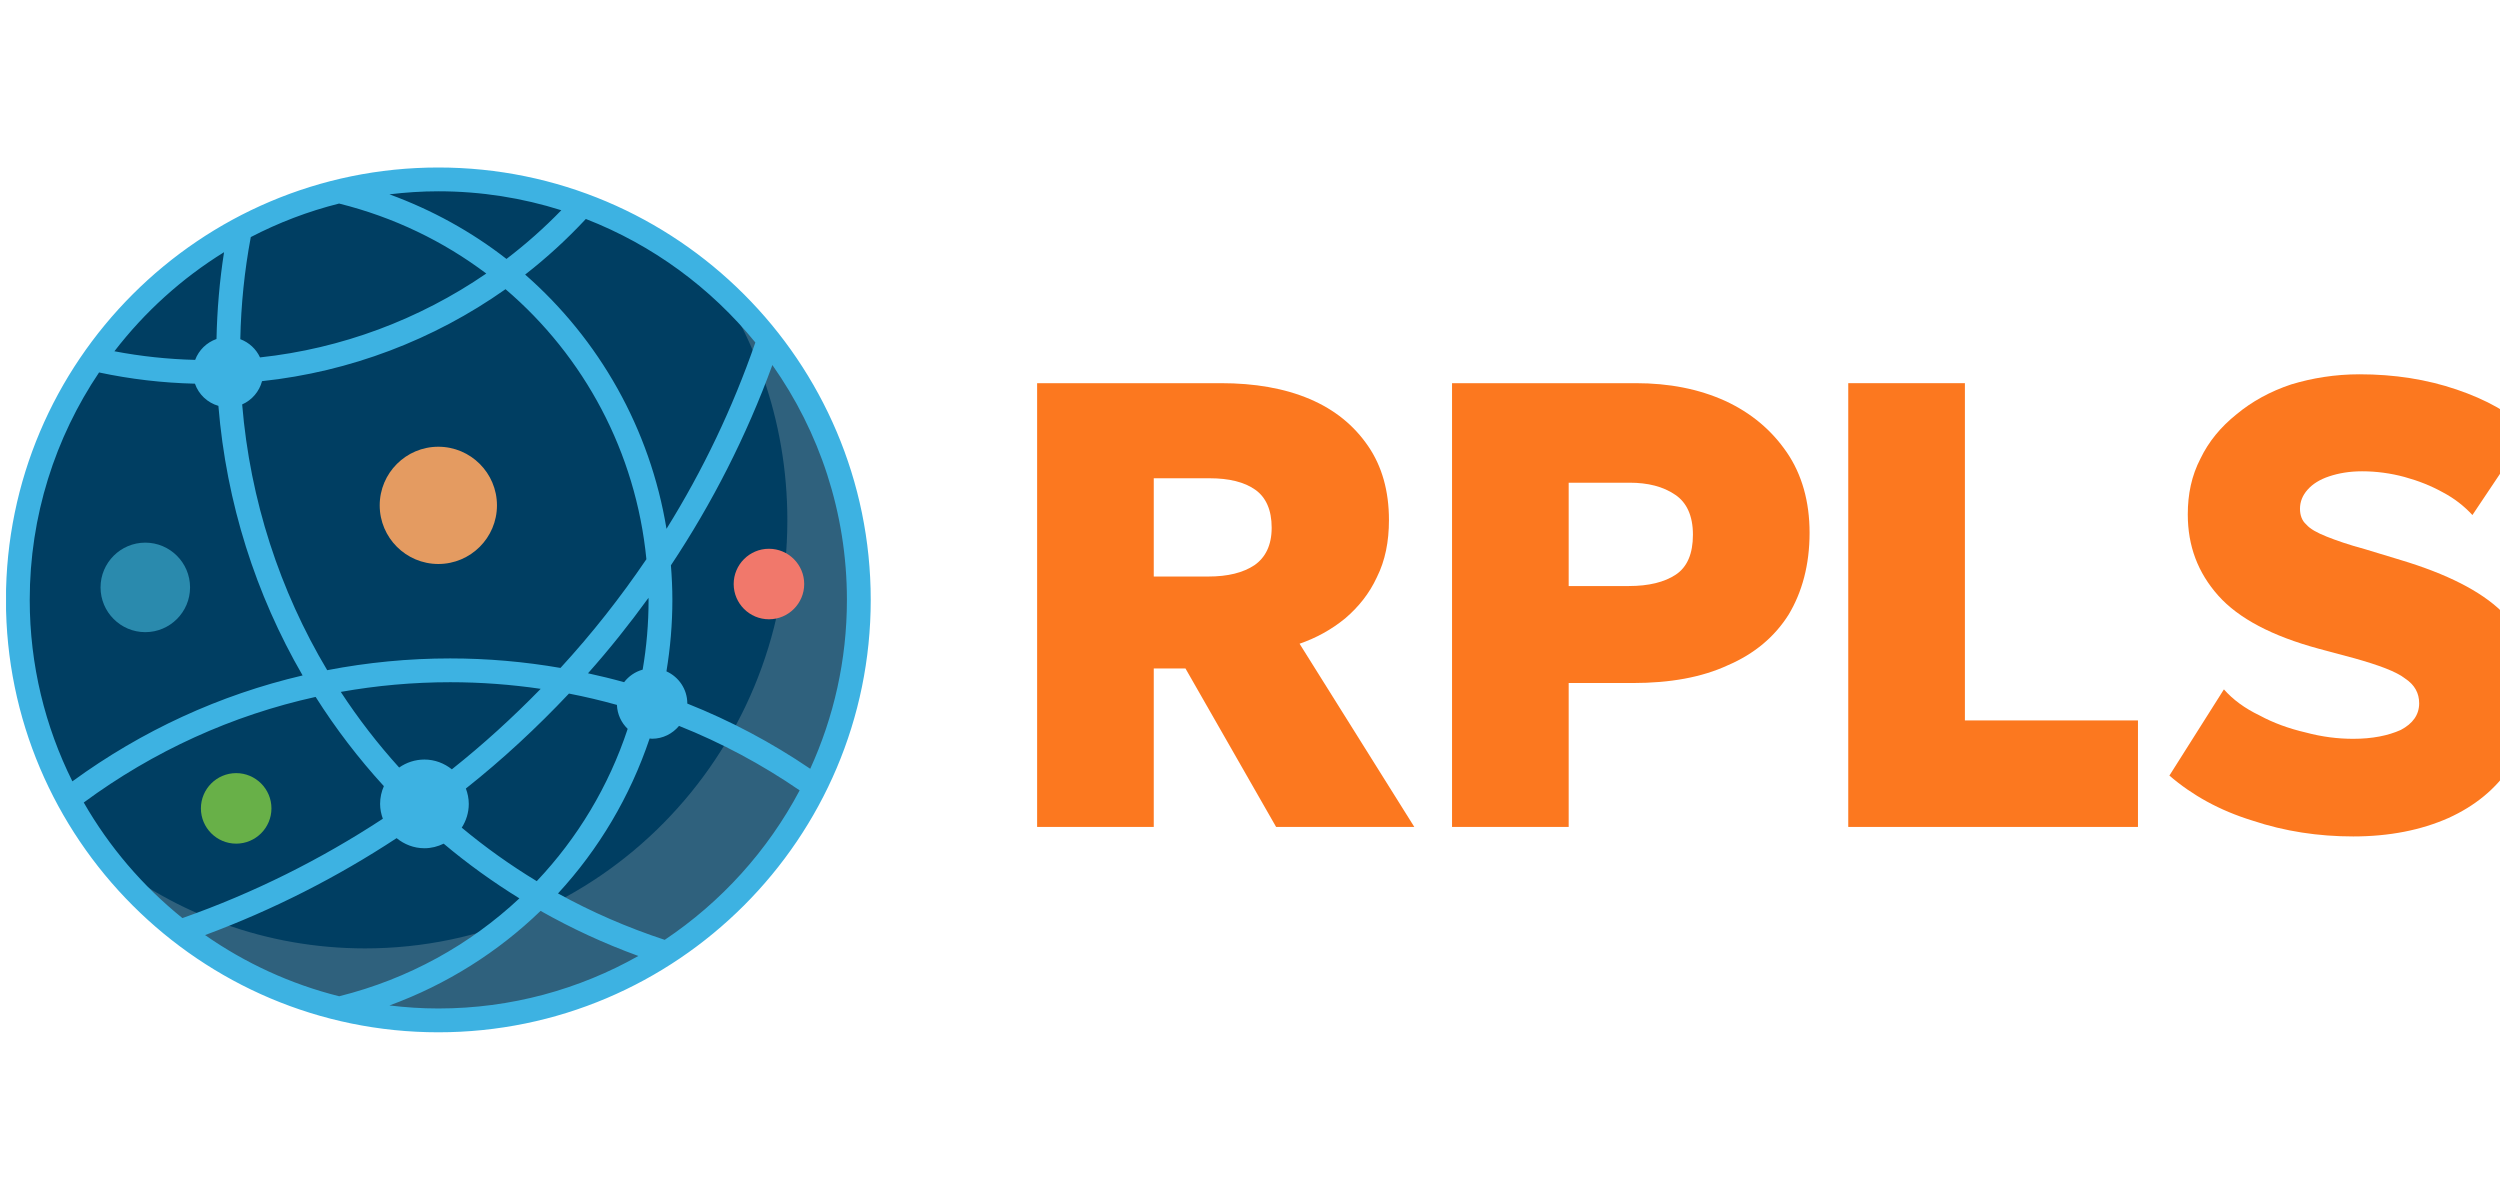
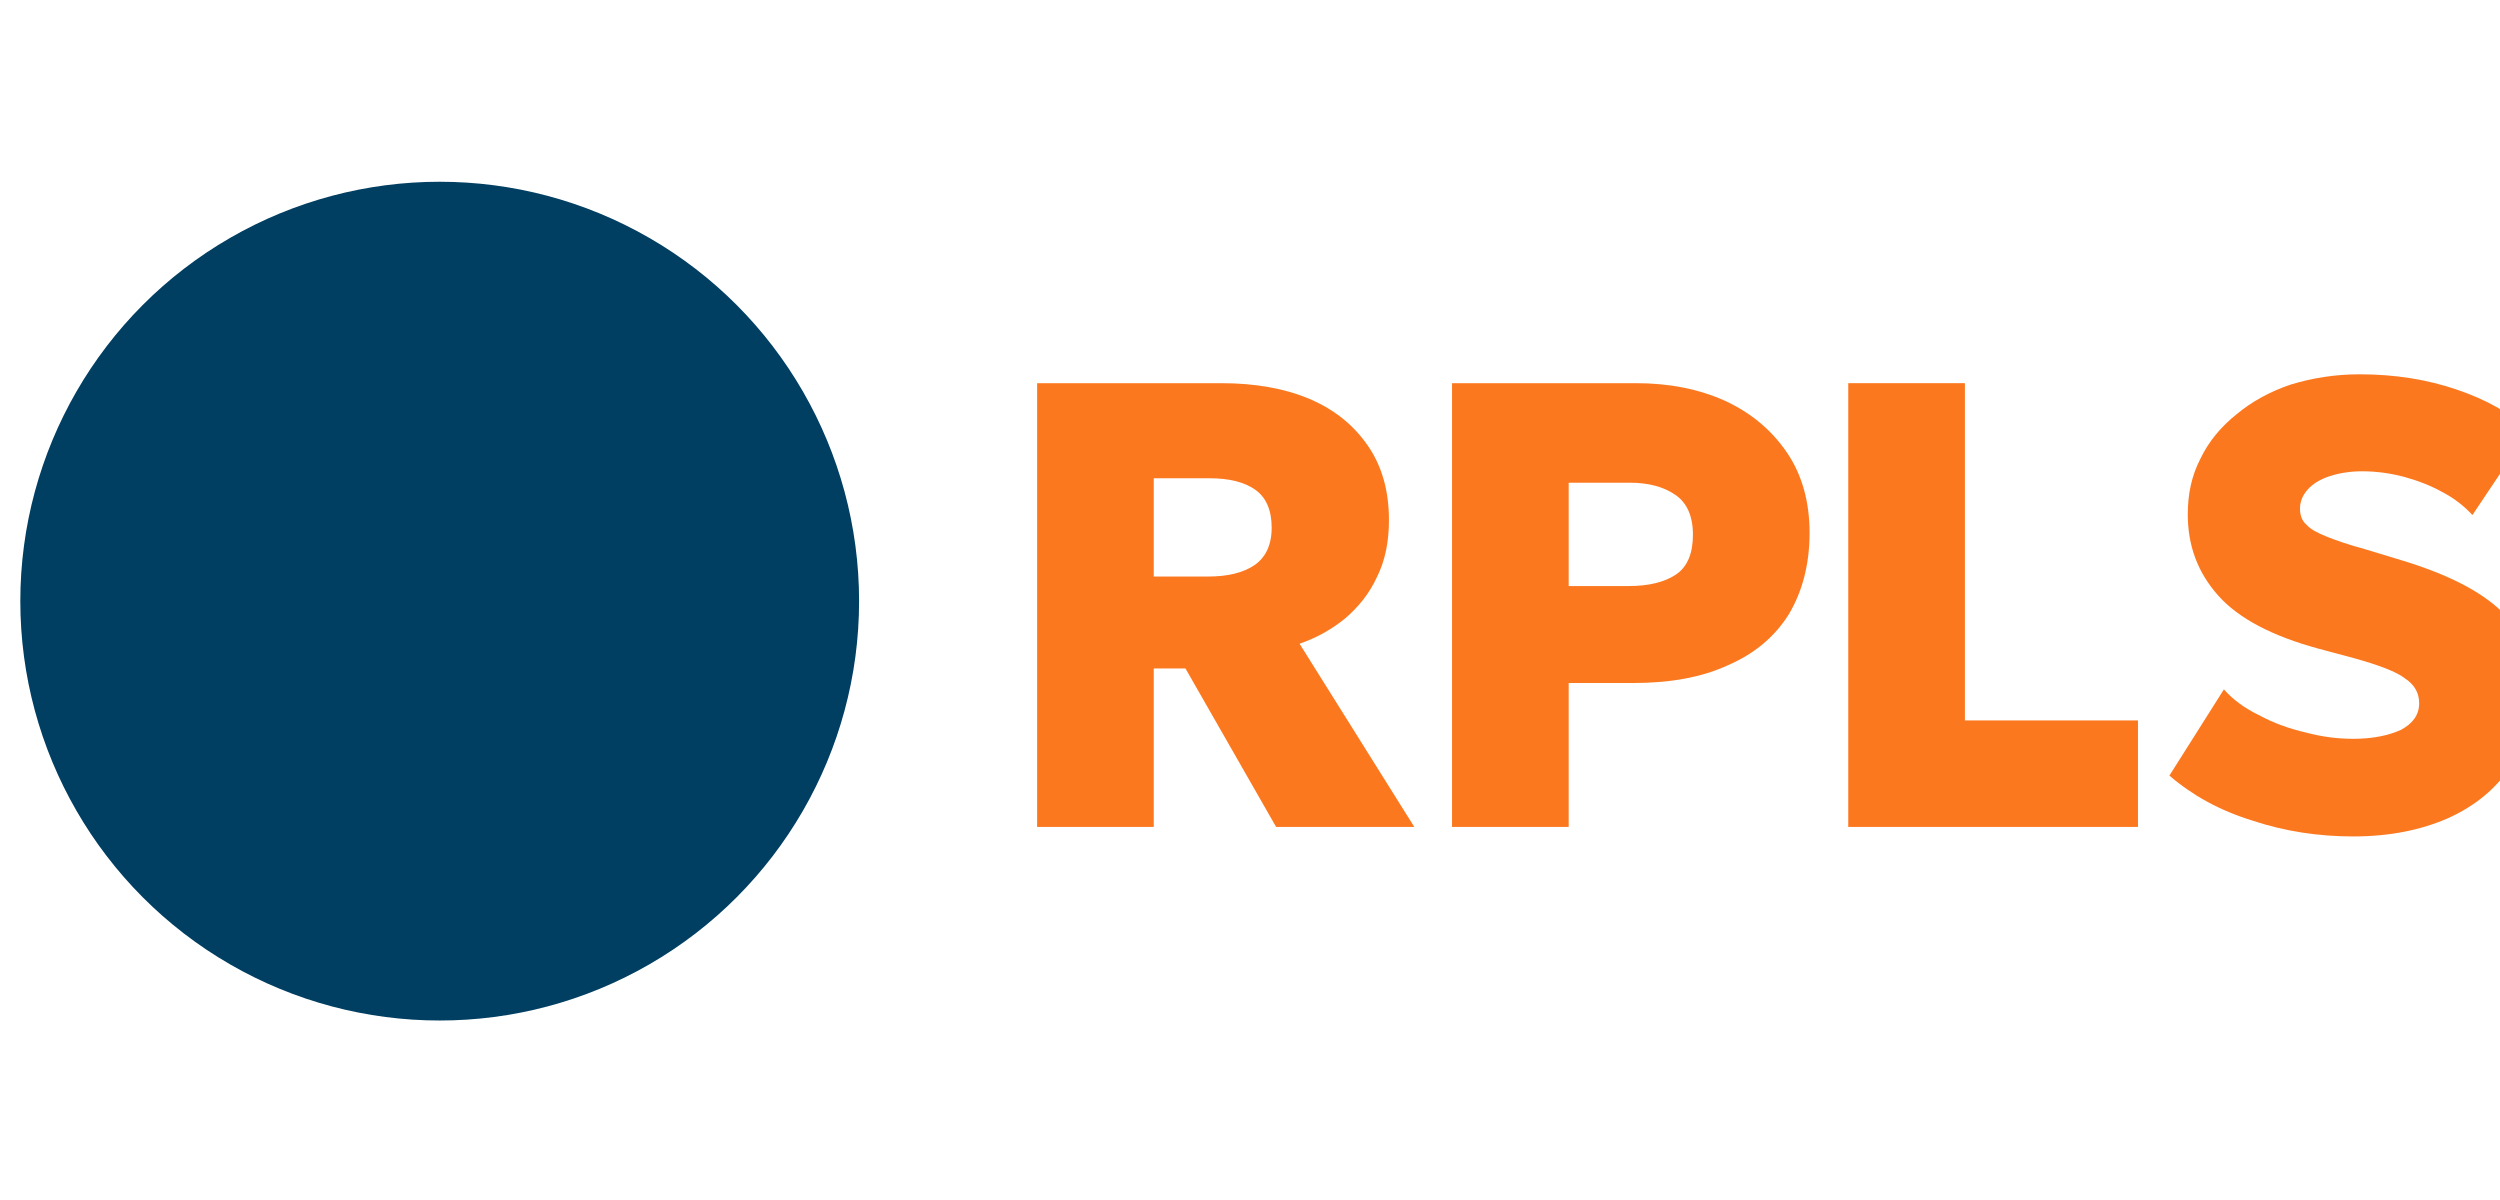
<svg xmlns="http://www.w3.org/2000/svg" width="100%" height="100%" viewBox="0 0 200 96" version="1.1" xml:space="preserve" style="fill-rule:evenodd;clip-rule:evenodd;stroke-linejoin:round;stroke-miterlimit:2;">
  <g transform="matrix(0.088,0,0,0.088,-826.3,-82.605)">
    <g transform="matrix(576.31,0,0,576.31,10286.5,1690.45)">
      <path d="M0.08,-0L0.08,-0.7L0.37,-0.7C0.423,-0.7 0.47,-0.692 0.51,-0.675C0.55,-0.658 0.58,-0.633 0.602,-0.601C0.624,-0.569 0.635,-0.53 0.635,-0.484C0.635,-0.45 0.629,-0.42 0.616,-0.394C0.604,-0.368 0.587,-0.347 0.566,-0.329C0.544,-0.311 0.52,-0.298 0.494,-0.289L0.675,-0L0.457,-0L0.314,-0.25L0.264,-0.25L0.264,-0L0.08,-0ZM0.264,-0.395L0.35,-0.395C0.381,-0.395 0.405,-0.401 0.423,-0.413C0.44,-0.425 0.45,-0.444 0.45,-0.472C0.45,-0.5 0.441,-0.52 0.424,-0.532C0.407,-0.544 0.383,-0.55 0.352,-0.55L0.264,-0.55L0.264,-0.395Z" style="fill:rgb(252,120,31);fill-rule:nonzero;" />
    </g>
    <g transform="matrix(576.31,0,0,576.31,10663.7,1690.45)">
      <path d="M0.08,-0L0.08,-0.7L0.37,-0.7C0.422,-0.7 0.469,-0.691 0.511,-0.672C0.552,-0.653 0.584,-0.626 0.608,-0.591C0.632,-0.556 0.644,-0.513 0.644,-0.464C0.644,-0.413 0.632,-0.37 0.611,-0.335C0.589,-0.3 0.557,-0.273 0.515,-0.255C0.474,-0.236 0.424,-0.227 0.365,-0.227L0.264,-0.227L0.264,-0L0.08,-0ZM0.264,-0.38L0.359,-0.38C0.39,-0.38 0.415,-0.386 0.433,-0.398C0.451,-0.41 0.46,-0.431 0.46,-0.461C0.46,-0.491 0.45,-0.512 0.432,-0.524C0.413,-0.537 0.389,-0.543 0.36,-0.543L0.264,-0.543L0.264,-0.38Z" style="fill:rgb(252,120,31);fill-rule:nonzero;" />
    </g>
    <g transform="matrix(576.31,0,0,576.31,11023.9,1690.45)">
      <path d="M0.08,-0L0.08,-0.7L0.264,-0.7L0.264,-0.168L0.537,-0.168L0.537,-0L0.08,-0Z" style="fill:rgb(252,120,31);fill-rule:nonzero;" />
    </g>
    <g transform="matrix(576.31,0,0,576.31,11338.9,1690.45)">
      <path d="M0.33,0.015C0.275,0.015 0.222,0.007 0.171,-0.01C0.119,-0.026 0.076,-0.05 0.04,-0.081L0.126,-0.217C0.14,-0.201 0.159,-0.187 0.182,-0.176C0.204,-0.164 0.229,-0.155 0.255,-0.149C0.281,-0.142 0.306,-0.139 0.33,-0.139C0.36,-0.139 0.385,-0.144 0.405,-0.153C0.424,-0.163 0.434,-0.177 0.434,-0.195C0.434,-0.211 0.427,-0.224 0.412,-0.234C0.398,-0.245 0.371,-0.255 0.332,-0.266L0.276,-0.281C0.202,-0.301 0.149,-0.329 0.117,-0.365C0.085,-0.401 0.069,-0.443 0.069,-0.493C0.069,-0.525 0.075,-0.554 0.089,-0.581C0.102,-0.608 0.121,-0.631 0.146,-0.651C0.17,-0.671 0.199,-0.687 0.232,-0.698C0.265,-0.708 0.301,-0.714 0.34,-0.714C0.395,-0.714 0.446,-0.706 0.493,-0.69C0.54,-0.674 0.578,-0.653 0.607,-0.625L0.518,-0.492C0.505,-0.506 0.49,-0.518 0.471,-0.528C0.453,-0.538 0.433,-0.546 0.411,-0.552C0.389,-0.558 0.366,-0.561 0.344,-0.561C0.324,-0.561 0.307,-0.558 0.292,-0.553C0.277,-0.548 0.266,-0.541 0.258,-0.532C0.25,-0.523 0.246,-0.513 0.246,-0.502C0.246,-0.492 0.249,-0.483 0.256,-0.477C0.262,-0.47 0.273,-0.464 0.288,-0.458C0.303,-0.452 0.323,-0.445 0.349,-0.438L0.405,-0.421C0.478,-0.399 0.531,-0.372 0.564,-0.34C0.597,-0.308 0.613,-0.266 0.613,-0.215C0.613,-0.17 0.601,-0.13 0.578,-0.095C0.555,-0.06 0.522,-0.033 0.48,-0.014C0.437,0.005 0.387,0.015 0.33,0.015Z" style="fill:rgb(252,120,31);fill-rule:nonzero;" />
    </g>
  </g>
  <g transform="matrix(0.178,0,0,0.178,-2.072,11.724)">
    <circle cx="209.259" cy="204.308" r="188.487" style="fill:rgb(0,62,98);" />
  </g>
  <g id="rpls_logo.afdesign" transform="matrix(0.173,0,0,0.173,35.083,48)">
    <g transform="matrix(1,0,0,1,-200,-200)">
      <clipPath id="_clip1">
-         <rect x="0" y="0" width="400" height="400" />
-       </clipPath>
+         </clipPath>
      <g clip-path="url(#_clip1)">
        <g id="Shadow" transform="matrix(0.506,0,0,0.513,-41.529,-60.119)">
          <path d="M713.497,196.62C765.187,262.282 796.109,345.062 796.109,435.112C796.109,648.29 623.296,821.105 410.12,821.104C320.066,821.104 237.29,790.182 171.626,738.49C242.304,828.269 351.878,885.988 475.004,885.988C688.18,885.988 860.992,713.175 860.992,499.997C860.992,376.872 803.274,267.296 713.497,196.62Z" style="fill:rgb(238,238,238);fill-opacity:0.2;fill-rule:nonzero;" />
        </g>
        <g id="Logo">
          <g transform="matrix(1.079,0,0,1.079,-197.168,-0.801)">
-             <path d="M474.703,230.488C474.703,230.473 474.707,230.457 474.707,230.445C474.707,224.312 471.023,219.047 465.762,216.68C467.414,206.691 468.305,196.465 468.305,186.055C468.305,181.066 468.066,176.133 467.68,171.234C485.391,144.594 500.047,115.828 511.16,85.398C531.258,113.898 543.109,148.609 543.109,186.055C543.109,211.859 537.457,236.355 527.387,258.434C510.746,247.148 493.105,237.797 474.703,230.488ZM465.016,331.746C448.957,326.457 433.664,319.797 419.289,311.859C436.801,292.883 450.211,270.277 458.559,245.453C458.906,245.477 459.238,245.559 459.594,245.559C464.258,245.559 468.387,243.387 471.16,240.055C489.238,247.254 506.551,256.508 522.852,267.684C509.168,293.535 489.215,315.578 465.016,331.746ZM368,361.164C360.91,361.164 353.926,360.691 347.051,359.867C371.711,350.836 393.621,336.922 411.82,319.332C425.07,326.836 439.059,333.324 453.73,338.656C428.371,352.961 399.133,361.164 368,361.164ZM268.031,329.703C297.055,318.941 324.555,304.965 350.121,288.16C353.395,290.824 357.504,292.488 362.043,292.488C365.008,292.488 367.785,291.75 370.289,290.527C380.449,299.082 391.305,306.902 402.745,313.969C381.559,333.793 355.262,348.504 325.5,355.926C304.609,350.691 285.207,341.691 268.031,329.703ZM216.035,272.891C246.043,250.777 279.684,235.516 315.41,227.629C324.008,241.211 333.797,254.008 344.656,265.879C343.629,268.211 343.043,270.777 343.043,273.484C343.043,275.727 343.504,277.848 344.219,279.848C317.566,297.32 288.781,311.703 258.32,322.422C241.328,308.727 226.953,291.926 216.035,272.891ZM192.887,186.055C192.887,150 203.848,116.461 222.602,88.578C236.059,91.453 249.832,93.059 263.688,93.391C265.293,97.988 269.035,101.543 273.742,102.898C277.148,144.512 289.762,183.781 309.836,218.434C274.445,226.715 241.086,242.004 211.164,263.816C199.492,240.371 192.887,213.977 192.887,186.055ZM276.168,37.039C274.246,49.309 273.188,61.758 272.93,74.238C268.703,75.723 265.348,79 263.781,83.195C252.129,82.902 240.547,81.672 229.176,79.5C242.125,62.668 258.047,48.246 276.168,37.039ZM287.629,30.559C299.52,24.383 312.191,19.52 325.469,16.191C348.91,22.027 370.207,32.375 388.551,46.188C359.793,65.906 326.477,78.379 291.582,82.133C289.914,78.527 286.875,75.715 283.133,74.32C283.434,59.602 284.926,44.918 287.629,30.559ZM368,10.941C386.363,10.941 404.065,13.801 420.711,19.062C413.367,26.637 405.504,33.598 397.203,39.93C382.285,28.297 365.395,18.957 347.039,12.242C353.918,11.414 360.902,10.941 368,10.941ZM447.621,221.324C442.508,219.895 437.34,218.645 432.145,217.508C441.332,207.195 449.941,196.367 458.07,185.172C458.07,185.469 458.105,185.758 458.105,186.055C458.105,196.219 457.238,206.207 455.574,215.941C452.363,216.832 449.594,218.742 447.621,221.324ZM379.805,266.895C395.527,254.445 410.229,240.777 423.984,226.199C430.91,227.539 437.762,229.168 444.539,231.055C444.703,235.082 446.426,238.711 449.152,241.328C441.047,265.863 427.699,288.102 410.18,306.594C398.832,299.723 388.102,292.047 378.035,283.672C379.922,280.719 381.051,277.238 381.051,273.484C381.051,271.16 380.574,268.957 379.805,266.895ZM320.375,216.18C300.094,182.18 287.336,143.426 283.93,102.281C288.105,100.449 291.258,96.777 292.449,92.305C330.113,88.289 366.039,74.602 396.797,52.895C430.52,81.672 452.66,122.742 457.172,168.621C446.031,185.047 433.746,200.629 420.352,215.211C404.87,212.539 389.082,211.137 373.102,211.137C355.191,211.137 337.57,212.867 320.375,216.18ZM373.102,221.336C386.184,221.336 399.125,222.312 411.87,224.172C399.902,236.438 387.23,248.004 373.797,258.664C370.551,256.082 366.5,254.477 362.043,254.477C358.016,254.477 354.289,255.754 351.215,257.902C342.035,247.758 333.672,236.922 326.188,225.484C341.523,222.766 357.191,221.336 373.102,221.336ZM431.219,22.801C459.824,33.918 484.809,52.312 503.867,75.738C494.121,103.875 481.32,130.645 465.785,155.594C458.738,112.688 436.973,74.445 405.211,46.637C414.449,39.438 423.148,31.48 431.219,22.801ZM368,0.742C265.82,0.742 182.688,83.871 182.688,186.055C182.688,288.238 265.82,371.367 368,371.367C470.18,371.367 553.312,288.238 553.312,186.055C553.312,83.871 470.18,0.742 368,0.742Z" style="fill:rgb(61,178,226);fill-rule:nonzero;" />
-           </g>
+             </g>
          <g transform="matrix(1.079,0,0,1.079,-197.168,-0.801)">
            <path d="M393.129,145.539C393.129,131.688 381.859,120.414 368,120.414C354.148,120.414 342.875,131.688 342.875,145.539C342.875,159.395 354.148,170.668 368,170.668C381.859,170.668 393.129,159.395 393.129,145.539Z" style="fill:rgb(228,155,97);fill-rule:nonzero;" />
          </g>
          <g transform="matrix(1.079,0,0,1.079,-404.183,-9.53)">
            <path d="M458.105,283.496C458.105,291.828 464.887,298.609 473.223,298.609C481.555,298.609 488.336,291.828 488.336,283.496C488.336,275.164 481.555,268.383 473.223,268.383C464.887,268.383 458.105,275.164 458.105,283.496Z" style="fill:rgb(104,176,72);fill-rule:nonzero;" />
          </g>
          <g transform="matrix(1.079,0,0,1.079,-197.168,-0.801)">
            <path d="M509.691,164.141C501.359,164.141 494.578,170.922 494.578,179.254C494.578,187.586 501.359,194.363 509.691,194.363C518.02,194.363 524.805,187.586 524.805,179.254C524.805,170.922 518.02,164.141 509.691,164.141Z" style="fill:rgb(241,120,107);fill-rule:nonzero;" />
          </g>
          <g transform="matrix(1.079,0,0,1.079,-197.168,-0.801)">
            <path d="M242.41,161.516C231.84,161.516 223.234,170.117 223.234,180.695C223.234,191.273 231.84,199.879 242.41,199.879C252.992,199.879 261.598,191.273 261.598,180.695C261.598,170.117 252.992,161.516 242.41,161.516Z" style="fill:rgb(42,138,173);fill-rule:nonzero;" />
          </g>
        </g>
      </g>
    </g>
  </g>
</svg>